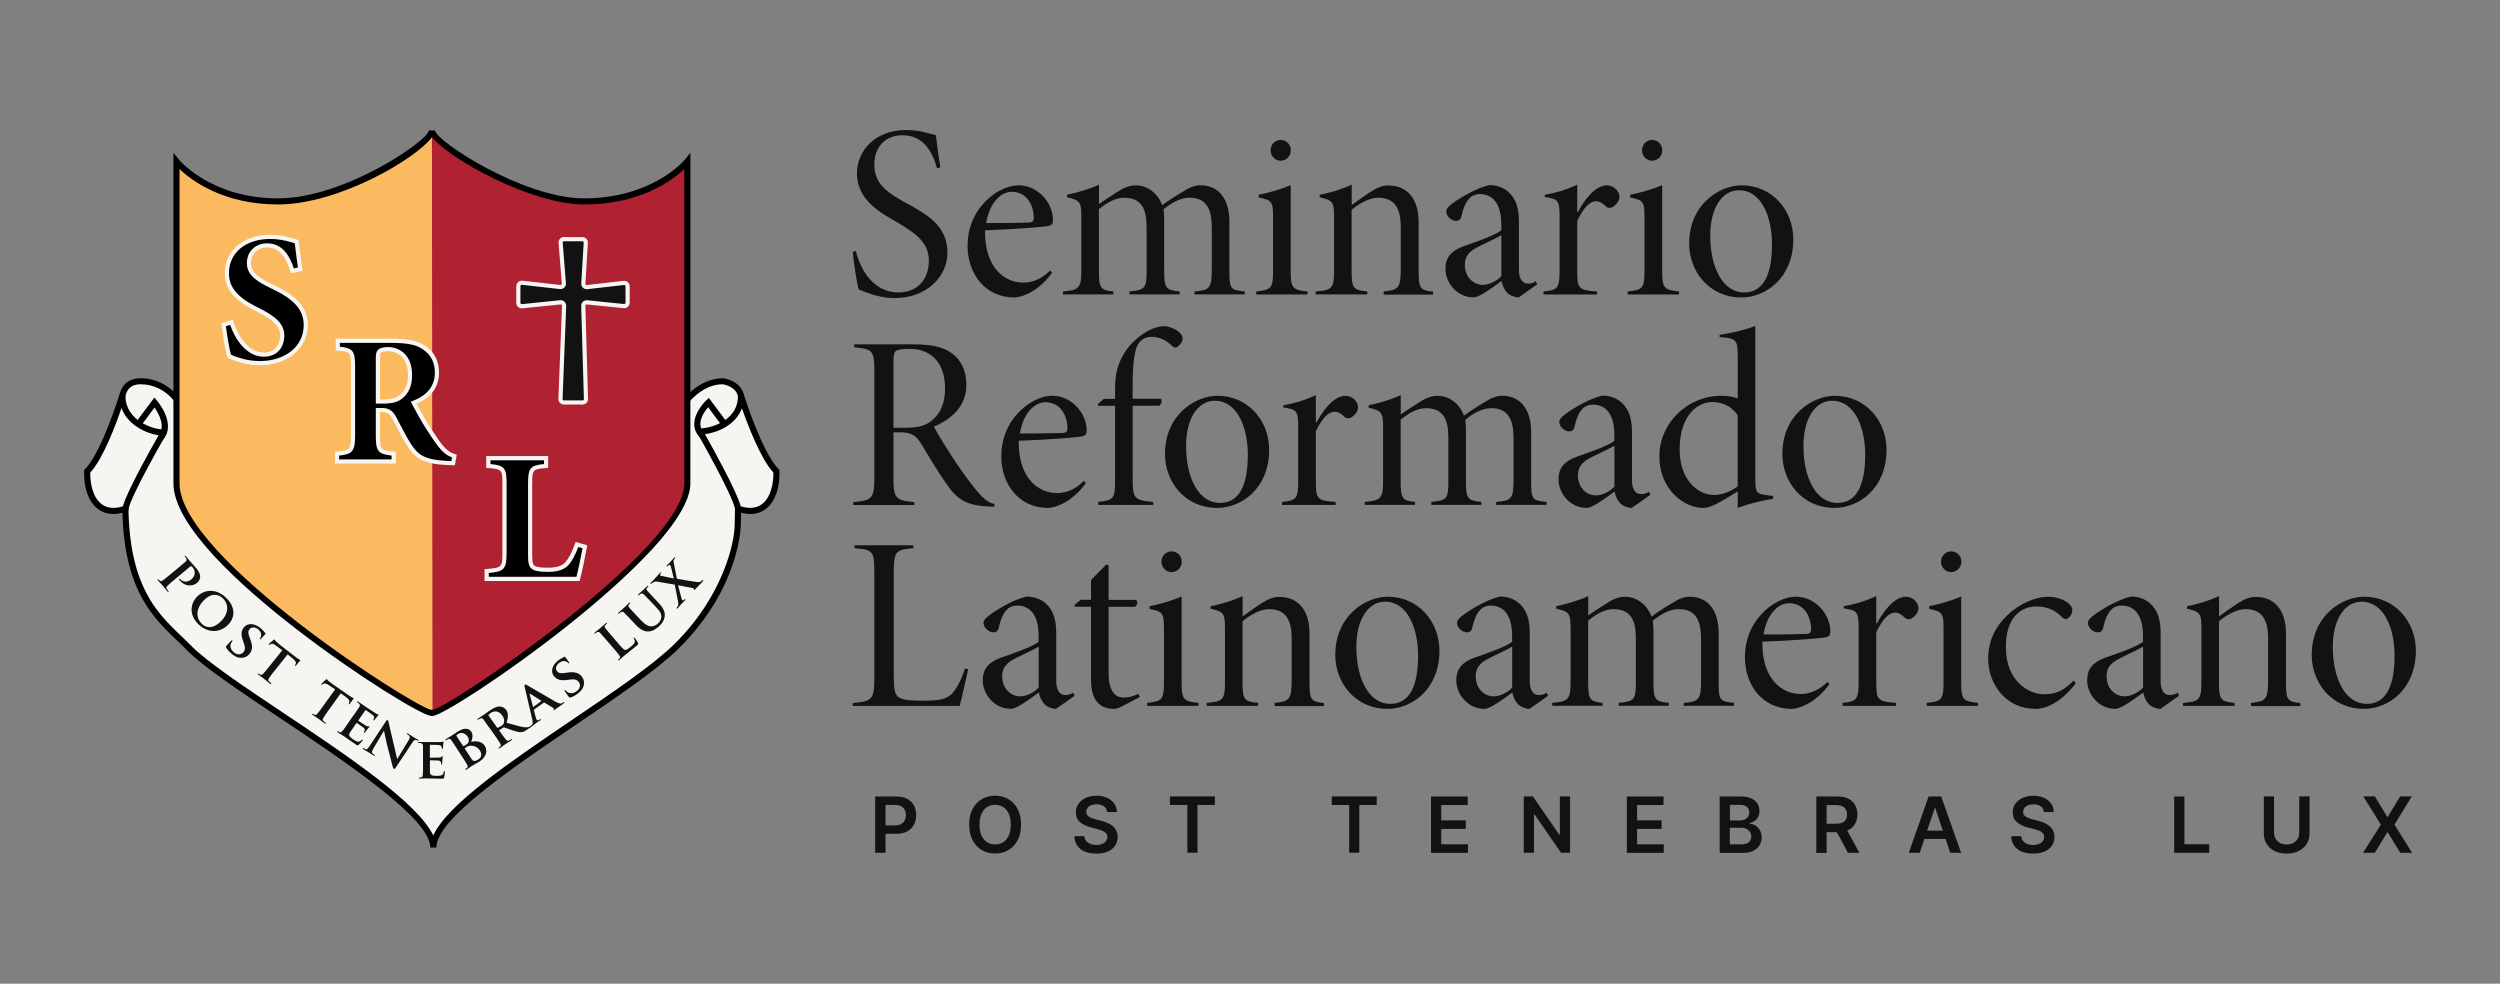
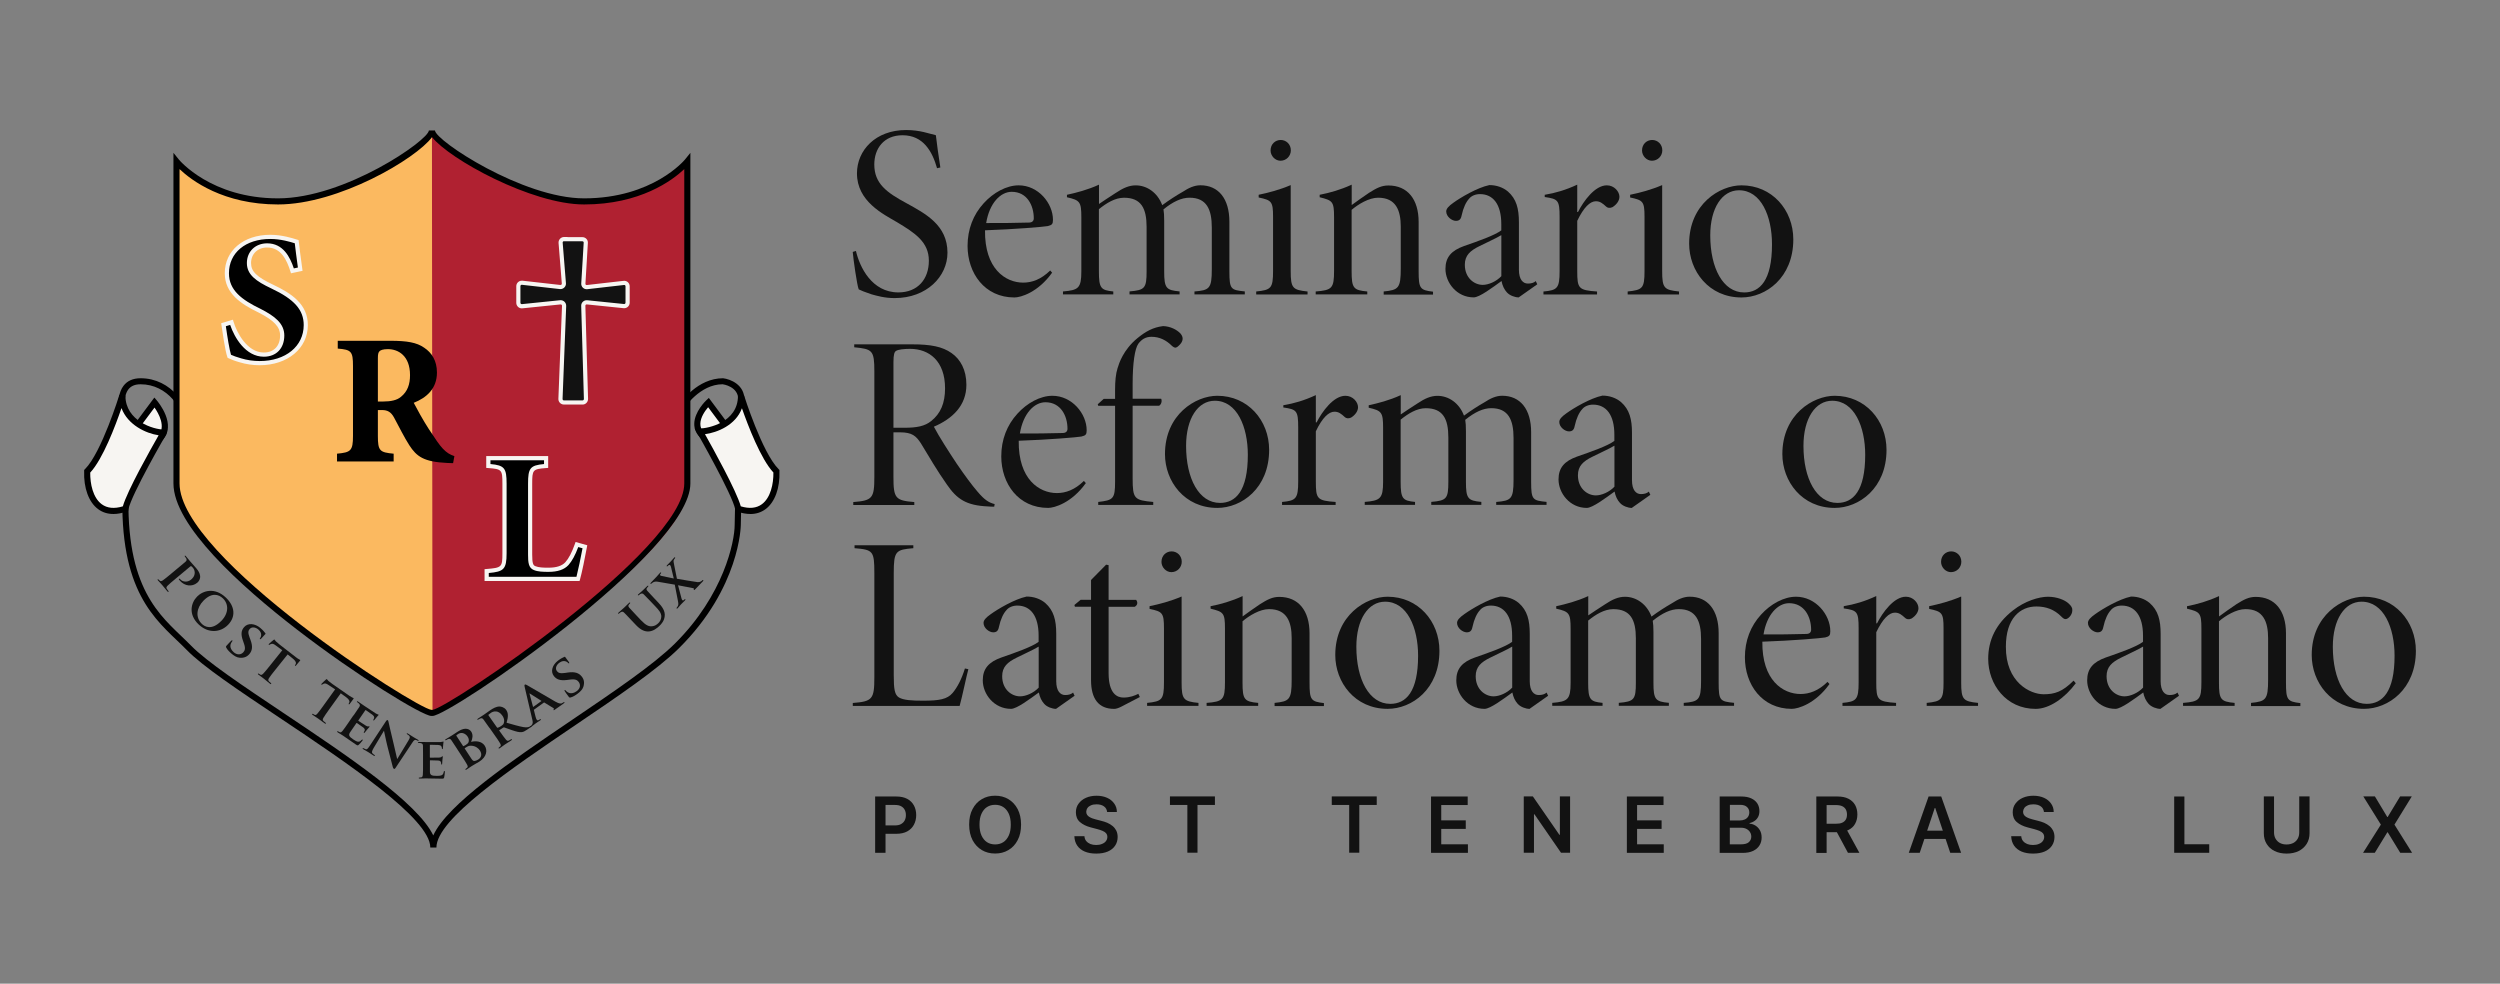
<svg xmlns="http://www.w3.org/2000/svg" viewBox="0 0 881.11 346.69" data-name="Layer 1" id="Layer_1">
  <rect x="0" y="0" width="881.11" height="346.69" fill="#808080" stroke="none" />
  <defs>
    <style>      .cls-1, .cls-2, .cls-3, .cls-4, .cls-5 {        stroke-width: 0px;      }      .cls-2 {        fill: #f7f5f2;      }      .cls-3 {        fill: #121212;      }      .cls-4 {        fill: #b02131;      }      .cls-5 {        fill: #fbb960;      }    </style>
  </defs>
  <g>
    <g>
-       <path d="M260.75,157.54c0,5.39-.75,23.44-.75,27.48s-2.49,23.82-21.43,42.62c-19.91,19.76-85.85,54.09-85.85,71.06,0-16.97-70.93-54.7-86.18-70.41-9.88-10.18-25.36-19.02-21.86-62.66,4.04-11.58-1.06-17.24-1.06-17.24,0,0-4.04-14.01,5.93-14.01s16.43,9.16,16.43,16.16-3.1,27.07,1.62,31.79c4.71,4.71,84.59,60.34,84.59,60.34l88.09-70.12s-4.04-25.24,0-29.28c0,0,5.66-8.89,14.55-8.89,0,0,6.46.81,6.46,6.46s-.54,16.7-.54,16.7h0Z" class="cls-2" />
      <path d="M153.81,298.7h-2.15c0-10.23-29.45-29.91-53.12-45.73-14.56-9.74-27.14-18.14-32.76-23.93-1.1-1.13-2.27-2.25-3.47-3.39-9.73-9.29-21.84-20.84-18.69-60.1l.06-.27c3.76-10.76-.66-15.95-.85-16.17l-.23-.42c-.1-.34-2.36-8.35.91-12.69,1.34-1.79,3.38-2.69,6.05-2.69,10.85,0,17.51,10.04,17.51,17.24,0,1.73-.18,4.2-.39,7.06-.61,8.26-1.53,20.74,1.7,23.96,4.37,4.37,76.1,54.41,83.78,59.76l86.97-69.23c-.69-4.51-3.63-25.22.31-29.5.68-1.03,6.42-9.29,15.39-9.29,2.7.33,7.54,2.31,7.54,7.54,0,5.48-.51,16.11-.54,16.73,0,2.92-.21,9.3-.41,15.47-.17,5.21-.33,10.12-.33,11.98,0,.22-.25,22.05-21.75,43.38-7.6,7.54-21.6,17.02-36.43,27.06-23.02,15.59-49.1,33.25-49.1,43.23ZM45.75,165.85c-3.03,38.12,8.65,49.27,18.04,58.23,1.22,1.17,2.41,2.3,3.53,3.45,5.46,5.62,18.55,14.37,32.41,23.64,22.41,14.98,47.47,31.73,52.97,43.27,5.03-11,27.34-26.1,49-40.77,14.74-9.98,28.66-19.41,36.12-26.8,17.32-17.18,21.11-36.04,21.11-41.86,0-1.89.16-6.83.33-12.05.19-5.89.41-12.56.41-15.43v-.05c0-.11.54-11.08.54-16.65,0-4.62-5.3-5.37-5.52-5.4-8.04,0-13.45,8.32-13.5,8.4l-.15.18c-2.66,2.66-1.23,18.8.3,28.35l.1.62-89.21,71.02-.66-.46c-3.26-2.27-80-55.74-84.73-60.46-3.92-3.92-3.03-15.97-2.32-25.65.21-2.81.39-5.24.39-6.9,0-6.3-5.84-15.09-15.36-15.09-1.98,0-3.4.6-4.33,1.83-2.11,2.81-1.21,8.4-.62,10.59.93,1.18,4.89,7.11,1.14,17.97Z" class="cls-1" />
    </g>
    <g>
      <path d="M43.41,156.66l11.05-14.81s6.73,7.81,1.89,12.66l-12.93,2.15h0Z" class="cls-2" />
      <path d="M40.95,158.16l13.45-18.04.88,1.02c.3.35,7.32,8.63,1.83,14.13l-.25.24-15.91,2.65ZM54.46,143.64l-8.59,11.52,9.93-1.65c2.76-3.13.12-7.78-1.34-9.87Z" class="cls-1" />
    </g>
    <g>
      <path d="M43.13,139.42s-6.33,20.61-12.39,26.67c-.27,7.73,3.23,16.7,13.47,13.2,1.08-5.48,13.49-26.83,13.49-26.83-4.04,0-14.56-3.34-14.56-13.04h0Z" class="cls-2" />
      <path d="M39.94,181.15c-2.03,0-3.83-.57-5.38-1.72-3.28-2.43-5.11-7.44-4.9-13.38v-.42s.31-.3.31-.3c5.8-5.8,12.06-26.02,12.12-26.22l2.11.32c0,9.02,10.03,11.96,13.49,11.96l1.29-.15-.36,1.77c-.12.21-12.33,21.26-13.36,26.5l-.12.61-.59.2c-1.65.56-3.19.84-4.61.84ZM31.8,166.54c-.06,3.98.96,8.88,4.05,11.17,1.91,1.41,4.41,1.67,7.45.75,1.5-5.42,9.87-20.26,12.61-25.05-4.52-.66-10.91-3.68-13.09-9.58-2.15,6.26-6.57,17.95-11.01,22.72Z" class="cls-1" />
    </g>
    <g>
      <path d="M260.71,156.66l-11.05-14.81s-7.06,6.67-2.21,11.52l13.26,3.29h0Z" class="cls-2" />
      <path d="M263.38,158.43l-16.47-4.09-.21-.21c-1.36-1.36-2.04-2.97-2.01-4.79.06-4.27,4.08-8.11,4.25-8.27l.88-.83,13.57,18.2ZM248.02,152.4l10.03,2.49-8.47-11.37c-1.05,1.23-2.72,3.54-2.75,5.85-.01,1.14.37,2.13,1.19,3.02Z" class="cls-1" />
    </g>
    <g>
      <path d="M261.16,139.51s6.42,20.52,12.48,26.58c.27,7.73-3.23,16.7-13.47,13.2-1.08-5.48-13.49-27.21-13.49-27.21,4.04,0,14.48-2.87,14.48-12.56h0Z" class="cls-2" />
      <path d="M264.44,181.15c-1.42,0-2.96-.28-4.61-.84l-.59-.2-.12-.61c-1.03-5.24-13.25-26.67-13.37-26.88l-.92-1.61h1.86c2.66,0,13.4-2.05,13.4-11.49l2.1-.32c.06.2,6.41,20.33,12.22,26.14l.3.3v.42c.22,5.95-1.61,10.95-4.89,13.38-1.55,1.15-3.35,1.72-5.38,1.72ZM261.08,178.45c3.04.92,5.54.67,7.45-.75,3.08-2.29,4.11-7.19,4.05-11.17-4.45-4.77-8.91-16.41-11.09-22.64-2.19,5.95-8.68,8.56-13.03,9.14,2.73,4.85,11.12,19.97,12.62,25.42Z" class="cls-1" />
    </g>
    <path d="M152.02,251.16h.42c5.05,0,89.81-55.73,89.81-78.72V56.82s-11.29,14.07-36.39,14.07c-21.52,0-53.63-20.39-53.63-25" class="cls-4" />
    <path d="M152.23,46.49c0,4.49-29.77,25-54.25,25s-35.77-14.07-35.77-14.07v115.62c0,20.4,84.76,78.72,89.81,78.72h.42" class="cls-5" />
    <path d="M152.44,252.33h-.42c-3.05,0-26-13.97-47.46-30.53-19.81-15.29-43.43-36.62-43.43-51.42V53.87l1.92,2.37c.11.14,11.31,13.67,34.93,13.67s53.05-20.48,53.17-23.93h2.15c.17,3.6,31.01,23.93,52.55,23.93,24.23,0,35.44-13.53,35.55-13.67l1.92-2.37v116.52c0,24.19-84.86,81.94-90.88,81.94ZM63.28,59.61v110.78c0,26.23,83.5,79.35,88.75,79.79h.41c5.53-.55,88.73-56.4,88.73-79.79V59.6c-4.23,3.99-15.53,12.46-35.31,12.46-18.56,0-47.59-16.06-53.59-23.73-5.64,7.63-32.94,23.73-54.28,23.73-19.29,0-30.49-8.46-34.7-12.45Z" class="cls-1" />
    <g>
      <path d="M62.62,200.3c2.01-1.68,2.38-1.99,2.79-2.35.43-.41.46-.65.21-1.18-.06-.13-.24-.38-.42-.57-.12-.14-.15-.27-.06-.35s.22,0,.39.2c.61.71,1.32,1.59,1.64,1.97.47.55,1.43,1.6,1.96,2.21,1.45,1.68,1.42,2.77,1.42,3.14-.03.53-.29,1.4-1.01,2-1.87,1.56-4.47,1.2-6.13-.71-.05-.06-.29-.34-.33-.41-.07-.08-.1-.21,0-.29.11-.09.3.01.56.3.65.75,2.35,1.15,3.71.01.44-.36,1.27-1.14,1.28-2.43.01-.85-.4-1.46-.66-1.76-.17-.2-.41-.45-.57-.53-.1-.05-.2-.01-.34.1l-5.25,4.38c-1.21,1.01-2.26,1.88-2.78,2.42-.33.36-.52.64-.24,1.09.14.22.38.53.55.73.13.15.11.28.04.33-.09.08-.23.01-.35-.13-.78-.9-1.55-1.89-1.85-2.25-.26-.31-1.05-1.13-1.51-1.66-.15-.17-.18-.3-.08-.38.06-.05.18-.07.32.1.17.2.32.34.46.43.3.22.61.09,1.04-.18.61-.41,1.65-1.28,2.87-2.29l2.33-1.95h0Z" class="cls-3" />
      <path d="M69.44,210.28c2.05-2.1,6.21-3.4,10.14.31,3.27,3.09,3.56,6.78.81,9.61-2.76,2.82-7.01,3.06-10.35-.09-3.77-3.56-2.73-7.64-.59-9.83ZM78.01,218.83c2.66-2.72,2.63-5.97.54-7.95-1.44-1.36-3.87-2.21-6.84.83-2.47,2.53-2.95,5.92-.51,8.23.91.86,3.38,2.39,6.8-1.11h0Z" class="cls-3" />
      <path d="M79.73,228.23c-.14-.27-.13-.38.12-.67.61-.7,1.37-1.46,1.57-1.66.17-.2.35-.28.46-.19.13.1.03.24-.04.33-.15.17-.34.48-.46.78-.54,1.21.21,2.39,1.06,3.11,1.18.99,2.53.86,3.33-.06.49-.57.84-1.25.24-2.97l-.39-1.12c-.81-2.29-.58-3.6.41-4.75,1.38-1.59,3.82-1.31,5.71.28.89.74,1.48,1.45,1.76,1.84.1.14.12.23.04.32-.15.17-.51.5-1.4,1.52-.24.28-.42.36-.53.27-.09-.08-.07-.19.06-.35.11-.12.39-.57.38-1.15.01-.41-.11-1.14-.99-1.89-.98-.82-2.3-1.06-3.07-.17-.5.58-.68,1.22-.04,2.92l.29.78c.96,2.49.65,3.95-.36,5.13-.83.96-1.88,1.43-3.47,1.28-1.05-.09-2.02-.77-2.75-1.38-.79-.67-1.57-1.45-1.93-2.2h0Z" class="cls-3" />
      <path d="M99.48,229.17l-2.14-1.58c-.83-.62-1.24-.79-1.69-.65-.3.08-.5.2-.61.27-.12.08-.2.13-.3.05-.1-.07-.07-.18.05-.32.18-.22,1.49-1.31,1.61-1.39.17-.15.28-.19.36-.13.11.09.17.31.48.63.38.37.9.8,1.36,1.16l5.73,4.45c.45.35.78.55,1.01.68.25.14.39.2.44.24.1.07.05.17-.12.37-.23.28-1.06,1.25-1.33,1.6-.13.13-.22.18-.31.12-.11-.09-.09-.18.06-.39l.1-.15c.25-.37.21-1.07-1.05-2.07l-1.76-1.41-4.35,5.43c-.99,1.23-1.82,2.3-2.22,2.93-.25.42-.38.73-.01,1.12.17.18.47.44.68.61.16.13.16.25.11.32-.08.1-.22.06-.39-.07-.93-.72-1.84-1.5-2.24-1.82-.32-.25-1.32-.95-1.88-1.39-.18-.14-.24-.26-.16-.35.05-.06.16-.11.34.03.21.16.4.28.54.34.34.16.62-.03.99-.39.52-.52,1.37-1.57,2.36-2.81l4.35-5.43h-.01Z" class="cls-3" />
      <path d="M118.13,242.97l-2.22-1.47c-.86-.58-1.28-.72-1.72-.56-.29.09-.49.23-.59.3-.12.09-.2.14-.3.07s-.07-.18.03-.32c.17-.23,1.42-1.38,1.53-1.47.16-.16.27-.21.36-.15.12.08.18.3.51.6.4.35.94.75,1.42,1.09l5.95,4.14c.47.32.81.51,1.05.63.26.13.4.18.45.21.1.07.06.16-.1.38-.21.29-.99,1.31-1.25,1.67-.13.14-.22.19-.3.14-.12-.08-.1-.17.03-.39l.09-.16c.23-.38.15-1.08-1.15-2.01l-1.82-1.32-4.06,5.64c-.92,1.28-1.7,2.39-2.07,3.04-.23.43-.34.75.05,1.11.18.17.5.42.72.57.17.12.17.25.13.31-.07.1-.22.07-.39-.05-.97-.67-1.92-1.41-2.33-1.7-.33-.23-1.37-.88-1.95-1.29-.18-.13-.25-.25-.18-.35.05-.07.15-.11.34.01.22.15.41.26.55.31.35.14.62-.06.96-.44.49-.54,1.28-1.64,2.2-2.92l4.06-5.64h0Z" class="cls-3" />
      <path d="M124.6,252.17c1.47-2.15,1.75-2.55,2.04-3.01.3-.51.26-.75-.12-1.2-.1-.11-.34-.3-.56-.44-.15-.1-.22-.22-.15-.32.07-.1.21-.06.43.09.78.51,1.71,1.18,2.13,1.46.47.31,3.77,2.52,4.06,2.69.28.16.56.27.68.33.1.04.21.04.28.09.08.06.06.13.01.2-.07.1-.27.21-.75.84-.12.14-.58.73-.72.88-.06.06-.21.2-.33.12-.1-.07-.07-.14,0-.26.07-.1.22-.36.25-.58.06-.33.07-.61-.63-1.17-.23-.2-1.99-1.41-2.29-1.61-.07-.04-.14-.02-.19.07l-2.4,3.5c-.06.08-.08.16,0,.22.34.22,2.27,1.5,2.63,1.7.38.2.62.32.86.25.19-.02.29-.07.36-.03.07.04.07.15.01.23-.06.08-.25.29-.83.95-.23.26-.65.81-.72.9-.08.12-.23.31-.37.21-.1-.07-.1-.14-.06-.21.08-.16.21-.35.3-.55.11-.34.07-.68-.45-1.1-.25-.21-1.92-1.37-2.29-1.61-.07-.04-.13.01-.19.09l-.78,1.13c-.33.48-1.17,1.67-1.44,2.1-.63.99-.32,1.51,1.21,2.52.39.26,1.03.66,1.53.75.49.08.86-.11,1.36-.63.14-.13.22-.17.32-.1.12.08.01.27-.09.42-.22.32-1,1.21-1.28,1.43-.35.3-.49.21-1.05-.16-1.12-.74-2-1.35-2.71-1.87-.72-.5-1.26-.89-1.71-1.18-.17-.11-.5-.31-.86-.54-.37-.22-.75-.45-1.06-.65-.19-.13-.25-.24-.18-.34.05-.07.15-.12.34,0,.22.15.4.24.56.3.35.14.62-.07.96-.46.48-.56,1.24-1.67,2.13-2.97l1.71-2.5h0Z" class="cls-3" />
      <path d="M131.71,263.59c-.68,1.14-.71,1.6-.48,1.88.21.25.49.44.73.59.17.11.22.23.16.31-.08.12-.24.07-.44-.06-.99-.61-1.66-1.1-1.94-1.26-.14-.08-.9-.48-1.67-.96-.21-.13-.33-.23-.25-.37.06-.08.2-.09.34,0,.21.13.5.28.74.36.46.14.76-.22,1.58-1.46l5.59-8.49c.18-.29.42-.43.57-.33.19.12.26.47.35.88.07.31.89,4,1.75,7.49.4,1.64,1.12,4.93,1.22,5.27l.07.04,3.94-6.52c.54-.89.57-1.24.29-1.6-.17-.22-.53-.45-.74-.57-.19-.12-.2-.22-.14-.3.08-.12.24-.04.47.1.79.49,1.58,1.03,1.92,1.23.17.11.76.42,1.51.88.21.13.33.23.26.35-.06.08-.18.1-.36,0-.15-.1-.28-.17-.5-.24-.49-.14-.77.04-1.31.85l-5.98,9.01c-.21.32-.42.39-.53.31-.26-.16-.37-.44-.43-.69-.4-1.45-1.17-4.41-1.79-6.9-.67-2.59-1.15-5.33-1.29-5.77l-.05-.03-3.59,6.01h0Z" class="cls-3" />
      <path d="M149.1,266.43c0-2.59,0-3.07-.03-3.61-.04-.58-.21-.76-.78-.92-.14-.04-.45-.06-.71-.06-.18,0-.31-.06-.31-.18s.14-.16.41-.16c.94,0,2.08.04,2.59.03.57,0,4.55.01,4.9,0,.33-.02.61-.08.75-.1.1-.02.2-.08.29-.08.1,0,.12.08.12.16,0,.12-.1.32-.14,1.1-.02.18-.06.92-.1,1.13-.02.08-.06.28-.2.28-.12,0-.14-.08-.14-.22,0-.12-.02-.42-.13-.62-.14-.3-.29-.54-1.18-.62-.31-.04-2.45-.08-2.82-.07-.08,0-.12.06-.12.16v4.21c0,.1.03.18.13.18.41,0,2.74,0,3.14-.04.43-.04.69-.08.86-.26.14-.12.21-.22.29-.22s.14.08.14.18-.04.38-.14,1.24c-.04.34-.08,1.03-.08,1.14,0,.14-.02.38-.18.38-.12,0-.16-.06-.16-.14-.02-.18-.02-.4-.06-.62-.1-.34-.33-.6-1-.66-.33-.04-2.37-.08-2.82-.08-.08,0-.1.08-.1.18v1.36c0,.58-.01,2.03,0,2.53.04,1.16.6,1.42,2.43,1.42.47,0,1.22-.02,1.69-.22.45-.2.65-.56.77-1.26.04-.18.08-.26.2-.26.14,0,.16.22.17.4,0,.38-.14,1.54-.24,1.89-.12.44-.29.44-.96.44-1.35,0-2.43-.01-3.31-.06-.88-.02-1.55-.04-2.08-.04-.21,0-.59.02-1.02.02-.43.02-.88.04-1.25.04-.22,0-.35-.06-.35-.18,0-.08.06-.18.29-.18.26,0,.47-.02.63-.06.37-.08.47-.4.53-.9.08-.72.08-2.07.07-3.63v-3.01h-.01Z" class="cls-3" />
      <path d="M161.06,263.88c-1.42-2.18-1.69-2.58-2-3.03-.35-.47-.59-.53-1.16-.36-.14.04-.41.19-.63.33-.15.1-.29.11-.36.01s.03-.21.25-.34c.79-.5,1.77-1.07,2.07-1.26.76-.48,1.73-1.14,2.25-1.47,2.73-1.72,4.11-.64,4.61.12.73,1.11.45,2.51-.06,3.59,1.49-.39,3.71-.34,4.81,1.35,1,1.54.8,3.91-1.98,5.66-.17.11-.7.42-1.24.71-.53.31-1.07.63-1.31.78-.17.11-.49.33-.85.56-.35.24-.72.5-1.03.69-.19.12-.32.13-.39.03-.04-.07-.05-.18.14-.31.22-.14.38-.26.5-.39.26-.26.17-.59-.05-1.04-.33-.65-1.07-1.78-1.93-3.1l-1.65-2.53h0ZM163.17,262.88c.08.12.14.1.2.09.16-.05.39-.18.74-.39.5-.31.89-.64,1.02-1,.2-.55.15-1.26-.31-1.95-.63-.96-1.99-1.79-3.3-.97-.21.13-.5.31-.63.44-.09.08-.08.17.02.32l2.26,3.46h0ZM165.93,267.1c.62.94.86,1.2,1.46,1.08.5-.1.85-.3,1.19-.51.81-.51,1.57-1.61.53-3.2-.43-.66-1.46-1.61-3.09-1.65-.45-.03-.96.08-1.55.45l-.65.41c-.05.03-.07.07-.02.15l2.13,3.26h0Z" class="cls-3" />
      <path d="M172.48,256.52c-1.5-2.13-1.78-2.53-2.1-2.96-.37-.46-.61-.51-1.17-.32-.14.05-.4.2-.62.35-.15.1-.29.12-.36.02s.03-.21.24-.36c.77-.53,1.74-1.13,2.04-1.34.5-.34,1.82-1.29,2.28-1.6.94-.64,2.07-1.29,3.22-1.31.62,0,1.74.28,2.4,1.22.73,1.04.78,2.38.13,4.5,2.42.69,4.36,1.26,5.86,1.53,1.39.25,1.96-.04,2.23-.15.17-.07.26-.13.38-.21.12-.08.24-.04.29.02.08.12,0,.22-.18.34l-1.41.96c-.82.56-1.28.75-1.81.82-.86.12-1.88-.16-3.46-.69-1.12-.36-2.4-.88-2.74-.97-.14-.03-.24.01-.34.08l-1.35.87c-.07.04-.1.11-.04.19l.14.2c.92,1.31,1.7,2.38,2.18,2.93.34.38.59.6,1.09.35.24-.11.57-.32.76-.44.12-.08.24-.04.29.02.07.1-.01.23-.2.35-.86.58-2.11,1.36-2.33,1.51-.29.19-1.19.88-1.78,1.28-.18.13-.32.14-.39.04-.05-.07-.06-.18.13-.31.22-.15.38-.28.49-.4.25-.27.15-.59-.08-1.04-.35-.64-1.13-1.75-2.03-3.03l-1.74-2.48h0ZM175.13,256.33c.1.15.17.18.31.16.39-.12.85-.38,1.22-.63.59-.4.75-.58.88-.94.23-.62.31-1.57-.51-2.73-1.39-1.98-3.13-1.56-4-.96-.37.25-.71.51-.84.64-.08.1-.08.17,0,.29l2.93,4.18h0Z" class="cls-3" />
      <path d="M188.24,250.11c-.08.06-.09.09-.06.19l.6,2.4c.11.45.29.83.42,1,.18.24.42.29.87-.03l.21-.15c.18-.13.26-.09.32,0,.08.11.03.21-.12.31-.48.35-1.19.78-1.65,1.11-.15.11-.89.71-1.64,1.26-.18.13-.29.16-.37.04-.06-.08-.06-.18.06-.26.13-.1.28-.23.42-.32.58-.57.52-1.17.3-2.08l-2.67-11.4c-.13-.51-.13-.75.02-.86.21-.15.38-.07.75.13.91.51,7.54,4.41,10.02,5.83,1.49.85,2.03.72,2.33.58.24-.12.42-.22.58-.35.13-.1.23-.09.31,0,.08.11.03.21-.52.6-.51.37-1.57,1.13-2.81,1.97-.28.17-.44.29-.51.19-.06-.08-.06-.15.07-.28.08-.09.09-.29-.1-.4l-3.18-1.96c-.09-.06-.15-.04-.22,0l-3.41,2.46h-.01ZM190.77,247.12c.07-.05.06-.09,0-.13l-3.97-2.52c-.05-.04-.13-.11-.16-.08-.05.04,0,.13.01.19l1.2,4.49c.01.09.07.1.12.06l2.8-2.02h0Z" class="cls-3" />
      <path d="M201.08,245.82c-.3.08-.4.05-.64-.25-.57-.73-1.17-1.62-1.33-1.86-.16-.21-.21-.4-.1-.49.13-.1.25.02.32.11.14.18.41.42.68.6,1.09.77,2.42.29,3.31-.38,1.23-.93,1.37-2.26.63-3.21-.46-.59-1.07-1.07-2.9-.84l-1.2.15c-2.44.31-3.7-.18-4.64-1.38-1.29-1.65-.51-3.95,1.46-5.44.92-.7,1.75-1.12,2.2-1.31.15-.07.26-.07.33.03.14.17.39.59,1.22,1.66.22.29.27.48.16.57-.1.07-.21.03-.33-.13-.1-.13-.49-.49-1.07-.61-.41-.1-1.16-.13-2.08.57-1.02.77-1.53,2-.81,2.92.47.6,1.07.91,2.9.64l.83-.13c2.67-.4,4.06.19,5.02,1.41.79,1,1.03,2.11.56,3.61-.31.99-1.18,1.78-1.94,2.36-.82.63-1.76,1.21-2.58,1.4h0Z" class="cls-3" />
-       <path d="M217.72,226.58c1.44,1.67,2.16,2.49,2.67,2.49.4,0,1-.36,2.06-1.25.73-.61,1.25-1.07,1.28-1.71.03-.31-.15-.79-.33-1.07-.09-.14-.13-.24-.02-.33.09-.08.24.03.38.19.13.15.88,1.19,1.1,1.67.16.37.15.48-.57,1.08-.98.82-1.78,1.47-2.49,2.01-.69.56-1.28,1.02-1.85,1.49-.15.13-.44.39-.76.67-.31.29-.64.59-.92.82-.17.14-.31.18-.38.08-.06-.06-.07-.18.1-.32.2-.17.35-.32.44-.45.23-.29.09-.6-.19-1.03-.42-.6-1.3-1.63-2.33-2.82l-1.99-2.29c-1.71-1.97-2.03-2.34-2.4-2.74-.42-.42-.66-.45-1.2-.21-.14.06-.32.19-.49.33-.15.13-.27.15-.35.06s-.01-.2.19-.36c.64-.53,1.53-1.23,1.9-1.54.33-.27,1.42-1.24,1.95-1.69.2-.17.32-.22.4-.13.08.09.04.2-.13.35-.15.13-.36.33-.49.49-.32.38-.27.65.1,1.13.33.44.64.81,2.35,2.78l1.99,2.29h0Z" class="cls-3" />
      <path d="M222.49,218.55c-1.8-1.89-2.12-2.26-2.53-2.63-.45-.41-.68-.42-1.21-.15-.13.07-.37.26-.55.42-.15.14-.26.16-.35.07-.08-.09-.02-.2.17-.37.7-.64,1.61-1.42,2-1.78.33-.3,1.18-1.14,1.66-1.59.19-.18.31-.23.39-.14s.05.2-.08.32c-.15.14-.21.22-.35.4-.29.38-.22.65.16,1.11.35.42.68.78,2.48,2.67l1.66,1.75c1.73,1.82,2.76,2.2,3.87,2.1,1.01-.08,1.68-.61,2.13-1.02.57-.52,1.08-1.3,1.13-2.28.09-1.35-.91-2.46-2.13-3.74l-1.49-1.57c-1.8-1.89-2.15-2.23-2.54-2.61-.43-.4-.67-.43-1.2-.17-.13.07-.37.26-.52.39-.15.14-.26.16-.35.07s-.02-.2.16-.36c.67-.62,1.58-1.4,1.59-1.41.15-.14,1-.97,1.51-1.45.18-.17.29-.22.38-.13.08.09.05.2-.1.34-.15.14-.21.22-.35.4-.3.39-.22.65.17,1.11.36.41.68.78,2.48,2.67l1.27,1.33c1.32,1.39,2.57,3,2.32,4.91-.2,1.61-1.07,2.66-1.92,3.45-.69.63-2.07,1.85-3.81,1.9-1.21.04-2.61-.4-4.33-2.2l-1.74-1.83h0Z" class="cls-3" />
      <path d="M238.64,203.99c1.02.16,6.51,1.14,7.22,1.18.49.04.82-.05,1.17-.25.23-.13.43-.32.54-.43.08-.09.21-.11.29-.04.09.08.04.23-.1.38l-.36.39c-.29.31-1.26,1.35-2.28,2.38-.33.33-.47.42-.57.33-.07-.07-.08-.18,0-.33.04-.07.03-.24-.23-.29-1.95-.38-3.82-.75-5.35-1.04l1.22,4.63c.08.32.21.57.36.68.13.09.32.04.43-.07.07-.07.18-.17.28-.27.07-.07.23-.1.3-.03.09.08.04.2-.13.38l-.22.23c-.07.07-.92.89-1.22,1.22-.24.25-.79.93-.98,1.14l-.21.22c-.13.13-.22.15-.3.08-.07-.07-.08-.21.01-.31.08-.09.25-.29.38-.53.25-.48.24-.88.04-1.88l-1.11-5.7-5.78-1c-.82-.14-1.33-.11-1.92.21-.25.15-.48.33-.6.46-.07.07-.18.08-.28,0-.07-.07,0-.2.14-.36.29-.31,1.3-1.33,1.88-1.96.17-.18.88-1,1.34-1.49.17-.18.28-.24.37-.16.09.08.05.21-.06.33-.07.07-.18.22-.25.35-.08.15-.06.27.01.34.08.07.3.16.5.21,1.56.35,2.95.62,4.3.89-.21-.9-.86-3.62-1.01-4.17-.08-.27-.22-.47-.33-.57-.09-.08-.26-.07-.42.03-.17.09-.34.27-.43.37-.07.07-.2.12-.29.04-.09-.08-.04-.2.14-.4.47-.5,1.07-1.08,1.3-1.33.24-.25.7-.81,1.16-1.29.14-.15.25-.21.34-.13.07.07.07.19-.06.33-.13.13-.25.32-.37.54-.2.36-.08.91.11,1.82l.97,4.86h.01Z" class="cls-3" />
    </g>
    <g>
      <path d="M198.76,84.3h6.49c.7,0,1.25.58,1.2,1.25-.3,4.61-.53,9.75-.85,14.37-.05.75.58,1.35,1.33,1.25,3.01-.35,10-1.13,12.94-1.48.73-.08,1.33.48,1.33,1.2v5.77c0,.73-.63,1.28-1.33,1.2l-12.96-1.33c-.73-.08-1.35.5-1.33,1.23l.95,32.82c0,.68-.53,1.25-1.2,1.25h-6.59c-.68,0-1.23-.58-1.2-1.25l1.28-32.79c.03-.73-.6-1.33-1.33-1.25l-13.46,1.38c-.7.08-1.33-.48-1.33-1.2v-5.87c0-.73.63-1.28,1.35-1.2l13.36,1.5c.75.08,1.4-.55,1.33-1.3l-1.15-14.29c-.05-.7.5-1.3,1.2-1.3l-.03.05Z" class="cls-3" />
      <path d="M205.33,142.58h-6.59c-.52,0-1.03-.22-1.39-.59-.37-.38-.57-.9-.55-1.42l1.28-32.79c0-.13-.05-.27-.16-.37-.06-.05-.18-.13-.36-.12l-13.46,1.38c-.54.07-1.08-.12-1.49-.48-.41-.37-.65-.9-.65-1.45v-5.87c0-.55.23-1.07.64-1.44.41-.37.94-.55,1.53-.5l13.37,1.51c.13,0,.28-.04.38-.14.06-.06.15-.18.13-.36l-1.15-14.31c-.04-.55.15-1.08.52-1.48.37-.39.88-.62,1.42-.62h1.23l-.03.05h5.26c.54,0,1.07.23,1.43.62.36.38.54.9.5,1.42-.13,2.06-.26,4.23-.38,6.42-.15,2.69-.3,5.4-.48,7.95-.01.19.08.31.14.36.06.05.19.15.36.11,1.31-.15,3.35-.38,5.49-.63,2.81-.32,5.79-.66,7.46-.85.58-.06,1.11.12,1.51.48.41.37.64.89.64,1.45v5.77c0,.55-.23,1.08-.64,1.45-.41.37-.95.55-1.5.49l-12.96-1.33c-.17-.02-.31.07-.37.12-.06.05-.15.17-.15.35l.95,32.82c0,1.12-.87,2.01-1.94,2.01ZM197.6,105.8c.48,0,.96.19,1.32.52.42.39.64.93.63,1.5l-1.28,32.8c0,.17.08.29.13.35.05.05.17.15.33.15h6.59c.26,0,.47-.23.47-.52l-.95-32.8c-.02-.55.2-1.09.61-1.47.41-.38.97-.57,1.53-.51l12.96,1.33c.17.02.31-.07.36-.12s.16-.17.16-.35v-5.77c0-.14-.05-.27-.15-.36-.1-.09-.22-.13-.37-.11-1.66.2-4.64.54-7.46.85-2.13.24-4.17.47-5.47.63-.56.07-1.13-.11-1.55-.5-.42-.39-.64-.95-.6-1.54.18-2.55.33-5.25.48-7.93.12-2.19.24-4.37.38-6.44.01-.16-.07-.27-.11-.32-.05-.06-.17-.15-.36-.15h-6.68c-.06.03-.11.07-.13.1-.09.1-.14.23-.13.37l1.15,14.28c.06.56-.15,1.12-.56,1.53-.42.42-.99.61-1.58.56l-13.37-1.51c-.15-.02-.28.03-.38.12-.1.09-.15.21-.15.35v5.87c0,.19.1.3.16.36.06.05.19.14.36.12l13.47-1.38c.07,0,.13-.01.2-.01Z" class="cls-2" />
    </g>
    <g>
      <path d="M103.06,95.46c-1.31-4.19-3.53-8.97-8.9-8.97-3.67,0-6.41,2.55-6.41,6.22,0,3.47,2.42,5.56,8.25,8.31,7.2,3.4,11.78,7.13,11.78,13.55,0,7.59-6.48,13.42-16.23,13.42-2.42,0-4.84-.39-6.74-.98-1.9-.52-3.14-1.05-3.99-1.44-.59-1.64-1.44-6.87-2.03-11.13l2.81-.85c1.18,3.99,4.97,11.39,11.39,11.39,3.99,0,6.48-2.68,6.48-6.74,0-3.73-2.95-6.15-7.92-8.7-7.07-3.4-11.58-7-11.58-13.22,0-7.26,5.83-12.83,15.32-12.83,4.32,0,8.25,1.37,9.29,1.7.26,2.42.65,5.37,1.24,9.69l-2.75.59Z" class="cls-1" />
      <path d="M91.54,128.73c-2.35,0-4.88-.37-6.96-1.01-1.97-.55-3.27-1.1-4.08-1.48l-.28-.13-.1-.29c-.76-2.1-1.77-9.16-2.07-11.28l-.09-.62,4.13-1.25.21.71c1.11,3.76,4.77,10.86,10.68,10.86,3.54,0,5.74-2.3,5.74-6.01,0-3.02-2.11-5.27-7.52-8.05-6.22-2.99-11.98-6.75-11.98-13.87,0-7.99,6.6-13.56,16.05-13.56,4.1,0,7.83,1.2,9.23,1.64l.75.23.05.48c.25,2.34.63,5.2,1.24,9.67l.09.68-4.07.87-.2-.64c-1.23-3.93-3.27-8.45-8.2-8.45-3.34,0-5.68,2.25-5.68,5.48,0,2.96,1.97,4.89,7.82,7.65,6.34,3,12.2,6.79,12.2,14.21,0,8.2-7.14,14.15-16.97,14.15ZM81.4,125.03c.81.36,1.93.81,3.59,1.27,1.96.61,4.34.95,6.55.95,9.12,0,15.5-5.21,15.5-12.68,0-5.33-3.29-9.07-11.36-12.88-5.49-2.59-8.67-4.89-8.67-8.98s3.01-6.95,7.15-6.95c5.64,0,8.08,4.87,9.4,8.84l1.43-.31c-.53-3.89-.86-6.41-1.1-8.55-1.45-.46-4.89-1.52-8.62-1.52-8.72,0-14.58,4.86-14.58,12.09,0,5.96,4.46,9.33,11.17,12.56,5.01,2.57,8.34,5.14,8.34,9.37,0,4.54-2.83,7.48-7.21,7.48-6.43,0-10.37-6.74-11.87-11.21l-1.52.46c.55,3.91,1.28,8.33,1.81,10.07Z" class="cls-2" />
    </g>
    <g>
      <path d="M159.69,163.24c-.46,0-1.18-.07-2.03-.07-8.31-.39-10.8-2.23-13.42-6.28-1.77-2.75-3.53-6.35-5.37-9.75-1.05-1.9-2.23-2.62-4.25-2.62h-1.44v9.1c0,5.3.65,5.82,5.56,6.28v2.75h-19.96v-2.75c4.84-.46,5.63-.98,5.63-6.28v-24.61c0-5.17-.59-5.76-5.37-6.15v-2.75h18.59c5.82,0,9.23.59,11.85,2.42,2.68,1.77,4.52,4.58,4.52,8.77,0,5.76-3.73,8.9-8.18,10.67.98,1.9,3.34,6.22,5.3,9.23,2.36,3.6,3.73,5.63,4.97,6.94,1.37,1.44,2.49,2.09,4.06,2.62l-.46,2.49ZM135.08,141.51c2.68,0,4.84-.46,6.22-1.64,2.36-1.9,3.21-4.45,3.21-7.66,0-6.81-4.12-9.16-7.79-9.16-1.7,0-2.55.33-2.95.72-.46.46-.59,1.11-.59,2.49v15.25h1.9Z" class="cls-1" />
-       <path d="M160.3,163.98h-.61c-.2,0-.46-.01-.75-.03-.37-.02-.8-.04-1.28-.04-8.62-.41-11.29-2.37-14.04-6.62-1.31-2.03-2.58-4.45-3.92-7.02-.49-.93-.98-1.86-1.47-2.78-.91-1.64-1.85-2.23-3.61-2.23h-.7v8.36c0,4.95.41,5.13,4.89,5.55l.67.06v4.15h-21.43v-4.15l.67-.06c4.47-.42,4.96-.64,4.96-5.55v-24.61c0-4.89-.4-5.07-4.69-5.42l-.68-.06v-4.16h19.32c6.28,0,9.61.69,12.27,2.55,3.15,2.08,4.83,5.32,4.83,9.37,0,5.02-2.65,8.73-7.89,11.04,1.2,2.26,3.23,5.91,4.89,8.46,2.45,3.74,3.74,5.62,4.89,6.83,1.21,1.27,2.19,1.91,3.76,2.43l.61.2-.68,3.72ZM157.72,162.44c.46,0,.91.02,1.29.04.02,0,.05,0,.07,0l.23-1.25c-1.47-.57-2.53-1.31-3.76-2.59-1.23-1.3-2.56-3.22-5.06-7.04-1.88-2.88-4.22-7.13-5.34-9.29l-.37-.72.76-.3c5.19-2.06,7.72-5.33,7.72-9.98,0-3.58-1.41-6.33-4.19-8.16-2.4-1.68-5.5-2.3-11.44-2.3h-17.85v1.34c4.59.46,5.37,1.58,5.37,6.82v24.61c0,5.57-1.09,6.46-5.63,6.95v1.35h18.49v-1.35c-4.81-.53-5.56-1.6-5.56-6.95v-9.83h2.17c2.3,0,3.72.87,4.9,3,.5.93.99,1.87,1.48,2.81,1.33,2.53,2.59,4.93,3.86,6.9,2.51,3.88,4.84,5.57,12.83,5.95h.03ZM135.08,142.25h-2.63v-15.98c0-1.43.13-2.33.8-3.01.63-.63,1.76-.94,3.47-.94,3.93,0,8.52,2.59,8.52,9.9,0,3.7-1.11,6.32-3.48,8.23-1.41,1.21-3.6,1.8-6.68,1.8ZM133.92,140.78h1.16c2.72,0,4.59-.48,5.74-1.46,2.05-1.65,2.95-3.83,2.95-7.1,0-6.21-3.64-8.43-7.05-8.43-1.73,0-2.27.35-2.42.5-.24.24-.37.64-.37,1.97v14.51Z" class="cls-2" />
    </g>
    <g>
      <path d="M206.14,192.7c-.52,3.01-1.9,9.56-2.42,11.32h-32.2v-2.75c5.63-.46,6.28-.85,6.28-6.28v-24.48c0-5.43-.59-5.89-5.69-6.28v-2.75h20.35v2.75c-5.1.39-5.63.85-5.63,6.28v24.94c0,3.01.26,4.25,1.57,4.78,1.24.52,2.88.59,4.91.59,2.49,0,4.91-.46,6.48-2.16,1.18-1.31,2.36-3.4,3.53-6.74l2.81.79Z" class="cls-1" />
      <path d="M204.27,204.76h-33.49v-4.16l.68-.06c5.4-.44,5.61-.65,5.61-5.55v-24.48c0-4.97-.19-5.18-5.02-5.55l-.68-.05v-4.17h21.83v4.17l-.68.05c-4.76.37-4.95.57-4.95,5.55v24.94c0,3.14.33,3.78,1.11,4.09,1.18.5,2.86.54,4.63.54,2.8,0,4.74-.63,5.94-1.92,1.2-1.34,2.31-3.46,3.38-6.49l.23-.65,4.11,1.15-.11.66c-.54,3.09-1.91,9.63-2.44,11.4l-.16.53ZM172.26,203.29h30.91c.54-2.09,1.61-7.15,2.14-10.06l-1.51-.42c-1.07,2.88-2.2,4.95-3.45,6.34-1.5,1.62-3.79,2.4-7.03,2.4-1.92,0-3.77-.05-5.19-.65-1.88-.75-2.02-2.73-2.02-5.45v-24.94c0-5.49.7-6.51,5.63-6.96v-1.34h-18.88v1.34c4.98.45,5.69,1.47,5.69,6.96v24.48c0,5.7-1.05,6.49-6.28,6.96v1.34Z" class="cls-2" />
    </g>
  </g>
  <g>
    <path d="M330.26,59.3c-1.66-5.85-4.81-11.63-12.16-11.63-6.64,0-9.96,4.73-9.96,10.3,0,6.73,4.36,9.88,11.29,13.62,6.81,3.74,14.5,7.77,14.5,17.48,0,8.39-7.35,15.99-18.61,15.99-3.57,0-6.19-.79-8.14-1.32-2.36-.79-3.66-1.32-4.53-1.75-.62-1.49-1.91-10.67-2.11-13.2l1.13-.34c1.32,5.69,5.6,14.61,14.95,14.61,6.81,0,10.75-4.64,10.75-11.18s-4.81-9.71-11.18-13.54c-4.9-2.87-14.16-7.35-14.16-17.23,0-8.14,6.56-15.28,17.31-15.28,4.98,0,8.22,1.32,10.5,1.83.34,3.15.87,6.64,1.58,11.37l-1.13.25h-.03Z" class="cls-3" />
    <path d="M370.82,96.09c-4.98,6.98-11.09,8.75-13.29,8.75-10.5,0-16.52-8.56-16.52-18.18,0-5.85,2-11.01,5.69-15.03,3.41-3.77,8.05-6.31,12.33-6.31,6.9,0,12.08,6.31,12.08,12.16,0,1.49-.34,1.83-1.83,2.2-1.32.25-11.54,1.13-22.12,1.49-.17,13.62,7.26,18.44,13.46,18.44,3.07,0,6.31-1.13,9.51-4.28l.7.79v-.03ZM347.57,78.61c5.07,0,9.96,0,15.03-.17,1.13,0,1.75-.53,1.75-1.49,0-4.53-2.36-9.35-7.77-9.35-3.94,0-7.85,3.94-9.01,11.01Z" class="cls-3" />
    <path d="M420.98,103.77v-1.04c5.24-.45,6.11-.96,6.11-7.77v-14.78c0-6.39-1.83-10.5-7.85-10.5-2.87,0-5.85,1.41-9.18,4.11.17,1.04.25,2.11.25,4.03v17.82c0,5.94.7,6.64,5.43,7.07v1.04h-17.65v-1.04c5.4-.45,6.02-1.13,6.02-7.07v-15.65c0-6.56-1.91-10.3-7.97-10.3-3.15,0-6.22,1.91-8.84,4.03v21.93c0,5.94.7,6.64,5.07,7.07v1.04h-17.73v-1.04c5.43-.45,6.47-1.13,6.47-7.07v-19.06c0-5.52-.53-6.02-5.07-7.07v-.87c3.24-.7,7.35-1.75,11.29-3.57v6.81c1.75-1.13,3.57-2.45,5.85-3.86,2.62-1.75,4.73-2.7,7.09-2.7,3.94,0,7.68,2.53,9.35,6.98,2.36-1.75,5.07-3.49,7.26-4.73,2-1.32,4.03-2.28,6.19-2.28,6.39,0,10.22,4.73,10.22,12.86v17.48c0,6.39.53,6.56,5.43,7.07v1.04h-17.73l-.03.03Z" class="cls-3" />
    <path d="M442.74,103.77v-1.04c5.24-.53,5.94-1.13,5.94-7.18v-19.14c0-5.43-.53-5.85-5.07-6.81v-.96c3.41-.7,7.43-1.75,11.29-3.41v30.32c0,6.02.7,6.64,5.94,7.18v1.04h-18.1ZM447.81,52.99c0-2.2,1.66-3.66,3.57-3.66s3.57,1.49,3.57,3.66c0,2-1.58,3.66-3.66,3.66-1.83,0-3.49-1.66-3.49-3.66Z" class="cls-3" />
    <path d="M487.67,103.77v-1.04c5.24-.53,6.02-1.13,6.02-8.14v-14.69c0-5.69-1.66-10.22-7.97-10.22-3.24,0-6.98,2.28-9.35,4.28v21.59c0,6.02.62,6.73,5.52,7.18v1.04h-18.18v-1.04c5.77-.45,6.47-1.13,6.47-7.26v-18.97c0-5.52-.53-5.85-5.07-6.98v-.87c3.57-.7,7.35-1.75,11.29-3.57v7.18c1.83-1.32,3.94-2.87,6.19-4.36,2.53-1.58,4.28-2.53,6.73-2.53,6.73,0,10.67,4.81,10.67,12.86v17.31c0,6.11.45,6.73,5.07,7.26v1.04h-17.4v-.06Z" class="cls-3" />
    <path d="M535.3,104.82c-1.41,0-3.24-.7-4.19-1.75-.96-1.04-1.58-2.36-1.91-4.03-3.15,2.28-7.77,5.77-9.8,5.77-6.02,0-9.96-5.24-9.96-10.05,0-4.11,2.11-6.47,6.56-8.05,4.81-1.66,10.84-3.77,13.12-5.52v-2.2c0-6.98-2.87-10.58-7.52-10.58-1.58,0-3.07.62-3.86,1.66-1.04,1.13-2,3.07-2.62,5.94-.25,1.32-.87,1.83-2,1.83-1.41,0-3.41-1.49-3.41-3.32,0-.96.87-1.91,2.53-3.07,2.53-1.83,8.39-5.32,12.67-6.22,2.45,0,4.81.79,6.56,2.28,2.98,2.62,3.86,6.02,3.86,10.84v16.69c0,3.57,1.49,4.9,3.15,4.9,1.13,0,2.11-.25,2.79-.87l.53,1.13-6.47,4.56-.03.06ZM529.1,82.89c-1.66,1.04-5.77,2.87-7.68,3.86-3.24,1.58-5.15,3.24-5.15,6.56,0,4.64,3.32,7.09,6.31,7.09,2,0,4.73-1.13,6.56-3.07v-14.41l-.03-.03Z" class="cls-3" />
    <path d="M556.18,74.67c1.91-3.77,5.94-9.35,10.13-9.35,2.62,0,4.45,2.2,4.45,4.03,0,1.41-1.04,2.79-2.45,3.66-.96.45-1.75.25-2.2-.17-1.32-1.21-2.2-1.91-3.66-1.91-2,0-4.28,2.11-6.56,6.9v17.73c0,6.11.45,6.73,6.98,7.18v1.04h-18.89v-1.04c4.9-.45,5.69-1.13,5.69-7.18v-19.14c0-5.85-.53-6.31-5.24-6.98v-.79c3.74-.62,7.35-1.66,11.46-3.57v9.63h.25l.03-.03Z" class="cls-3" />
    <path d="M573.66,103.77v-1.04c5.24-.53,5.94-1.13,5.94-7.18v-19.14c0-5.43-.53-5.85-5.07-6.81v-.96c3.41-.7,7.43-1.75,11.29-3.41v30.32c0,6.02.7,6.64,5.94,7.18v1.04h-18.1ZM578.73,52.99c0-2.2,1.66-3.66,3.57-3.66s3.57,1.49,3.57,3.66c0,2-1.58,3.66-3.66,3.66-1.83,0-3.49-1.66-3.49-3.66Z" class="cls-3" />
    <path d="M632.04,84.38c0,13.54-9.71,20.46-18.27,20.46-11.54,0-18.44-9.35-18.44-18.97,0-13.99,10.84-20.55,18.44-20.55,10.75,0,18.27,8.64,18.27,19.06ZM602.77,82.97c0,11.54,4.53,20.1,11.96,20.1,5.52,0,9.8-4.19,9.8-16.95,0-9.96-3.86-19.06-11.63-19.06-5.94,0-10.13,6.22-10.13,15.9h0Z" class="cls-3" />
  </g>
  <g>
    <path d="M350.39,178.57c-.79,0-1.58,0-2.2-.08-7.6-.34-10.92-2.53-14.5-7.77-3.24-4.56-6.39-9.96-9.09-14.41-1.75-2.7-3.15-3.94-7.43-3.94h-2.28v15.74c0,7.52.7,8.3,7.35,8.84v1.04h-21.51v-1.04c6.73-.53,7.43-1.32,7.43-8.84v-37.24c0-7.43-.7-7.85-7.09-8.47v-1.04h20.38c6.56,0,10.67.79,13.91,3.07,3.15,2.2,5.24,5.94,5.24,11.18,0,7.35-4.9,11.96-11.46,14.78,1.66,3.24,5.43,9.09,8.05,13.03,2.98,4.36,5.32,7.52,7.35,9.88,2.53,2.98,4.03,3.86,6.02,4.36l-.17.96v-.03ZM318.75,150.76c4.28,0,7.18-.53,9.43-2.36,3.32-2.62,4.9-6.31,4.9-11.54,0-9.63-5.6-13.91-12.33-13.91-2.28,0-4.19.25-4.9.7-.62.34-.96,1.21-.96,4.03v23.08s3.86,0,3.86,0Z" class="cls-3" />
    <path d="M382.7,170.26c-4.98,6.98-11.09,8.75-13.29,8.75-10.5,0-16.52-8.56-16.52-18.18,0-5.85,2-11.01,5.69-15.03,3.41-3.77,8.05-6.31,12.33-6.31,6.9,0,12.08,6.31,12.08,12.16,0,1.49-.34,1.83-1.83,2.2-1.32.25-11.54,1.13-22.12,1.49-.17,13.62,7.26,18.44,13.46,18.44,3.07,0,6.31-1.13,9.51-4.28l.7.79v-.03ZM359.45,152.78c5.07,0,9.96,0,15.03-.17,1.13,0,1.75-.53,1.75-1.49,0-4.53-2.36-9.35-7.77-9.35-3.94,0-7.85,3.94-9.01,11.01Z" class="cls-3" />
    <path d="M393,140.54v-3.07c0-3.15.25-5.77.87-7.68.53-1.75,2-6.47,6.98-10.58,2.98-2.45,5.6-3.86,9.09-4.28,2.62.08,4.9,1.32,6.11,2.62.87,1.04.96,2,.45,2.98-.25.53-.79,1.13-1.58,1.75-.62.45-1.13.25-1.83-.34-2-2-4.36-3.24-7.26-3.24-2.2,0-3.57,1.04-4.64,2.45-1.21,1.75-2,6.64-2,14.24v5.15h10.05c.34.62.17,1.91-.7,2.45h-9.35v25.62c0,7.26.62,7.68,7.26,8.3v1.04h-19.39v-1.04c5.24-.62,5.94-1.04,5.94-7.07v-26.83h-5.94l-.17-.53,2.11-1.91h4.03l-.03-.03Z" class="cls-3" />
    <path d="M447.3,158.55c0,13.54-9.71,20.46-18.27,20.46-11.54,0-18.44-9.35-18.44-18.97,0-13.99,10.84-20.55,18.44-20.55,10.75,0,18.27,8.64,18.27,19.06ZM418.03,157.15c0,11.54,4.53,20.1,11.96,20.1,5.52,0,9.8-4.19,9.8-16.95,0-9.96-3.86-19.06-11.63-19.06-5.94,0-10.13,6.22-10.13,15.9h0Z" class="cls-3" />
    <path d="M464.05,148.84c1.91-3.77,5.94-9.35,10.13-9.35,2.62,0,4.45,2.2,4.45,4.03,0,1.41-1.04,2.79-2.45,3.66-.96.45-1.75.25-2.2-.17-1.32-1.21-2.2-1.91-3.66-1.91-2,0-4.28,2.11-6.56,6.9v17.73c0,6.11.45,6.73,6.98,7.18v1.04h-18.89v-1.04c4.9-.45,5.69-1.13,5.69-7.18v-19.14c0-5.85-.53-6.31-5.24-6.98v-.79c3.74-.62,7.35-1.66,11.46-3.57v9.63h.25l.03-.03Z" class="cls-3" />
    <path d="M527.33,177.95v-1.04c5.24-.45,6.11-.96,6.11-7.77v-14.78c0-6.39-1.83-10.5-7.85-10.5-2.87,0-5.85,1.41-9.18,4.11.17,1.04.25,2.11.25,4.03v17.82c0,5.94.7,6.64,5.43,7.07v1.04h-17.65v-1.04c5.4-.45,6.02-1.13,6.02-7.07v-15.65c0-6.56-1.91-10.3-7.97-10.3-3.15,0-6.22,1.91-8.84,4.03v21.93c0,5.94.7,6.64,5.07,7.07v1.04h-17.73v-1.04c5.43-.45,6.47-1.13,6.47-7.07v-19.06c0-5.52-.53-6.02-5.07-7.07v-.87c3.24-.7,7.35-1.75,11.29-3.57v6.81c1.75-1.13,3.57-2.45,5.85-3.86,2.62-1.75,4.73-2.7,7.09-2.7,3.94,0,7.68,2.53,9.35,6.98,2.36-1.75,5.07-3.49,7.26-4.73,2-1.32,4.03-2.28,6.19-2.28,6.39,0,10.22,4.73,10.22,12.86v17.48c0,6.39.53,6.56,5.43,7.07v1.04h-17.73l-.03.03Z" class="cls-3" />
    <path d="M575.15,179.02c-1.41,0-3.24-.7-4.19-1.75-.96-1.04-1.58-2.36-1.91-4.03-3.15,2.28-7.77,5.77-9.8,5.77-6.02,0-9.96-5.24-9.96-10.05,0-4.11,2.11-6.47,6.56-8.05,4.81-1.66,10.84-3.77,13.12-5.52v-2.2c0-6.98-2.87-10.58-7.52-10.58-1.58,0-3.07.62-3.86,1.66-1.04,1.13-2,3.07-2.62,5.94-.25,1.32-.87,1.83-2,1.83-1.41,0-3.41-1.49-3.41-3.32,0-.96.87-1.91,2.53-3.07,2.53-1.83,8.39-5.32,12.67-6.22,2.45,0,4.81.79,6.56,2.28,2.98,2.62,3.86,6.02,3.86,10.84v16.69c0,3.57,1.49,4.9,3.15,4.9,1.13,0,2.11-.25,2.79-.87l.53,1.13-6.47,4.56-.03.06ZM568.96,157.09c-1.66,1.04-5.77,2.87-7.68,3.86-3.24,1.58-5.15,3.24-5.15,6.56,0,4.64,3.32,7.09,6.31,7.09,2,0,4.73-1.13,6.56-3.07v-14.41l-.03-.03Z" class="cls-3" />
-     <path d="M624.95,175.78c-2,.34-7.97,1.41-12.5,3.24v-5.85l-5.15,3.15c-3.77,2.2-5.77,2.7-6.98,2.7-6.64,0-15.48-6.31-15.48-18.18s10.05-21.34,21.67-21.34c1.41,0,3.66.08,5.94.96v-15.03c0-5.69-.53-6.19-6.39-6.64v-.79c4.03-.53,9.43-1.91,12.58-3.07v53.93c0,4.56.45,5.24,3.66,5.6l2.62.34v.96l.03.03ZM612.45,146.42c-2-3.24-5.6-4.73-9.01-4.73-4.64,0-11.46,4.11-11.46,16.78,0,10.42,6.19,15.99,12.16,15.99,3.07,0,6.31-1.49,8.3-3.07v-25,.03Z" class="cls-3" />
    <path d="M664.89,158.55c0,13.54-9.71,20.46-18.27,20.46-11.54,0-18.44-9.35-18.44-18.97,0-13.99,10.84-20.55,18.44-20.55,10.75,0,18.27,8.64,18.27,19.06ZM635.62,157.15c0,11.54,4.53,20.1,11.96,20.1,5.52,0,9.8-4.19,9.8-16.95,0-9.96-3.86-19.06-11.63-19.06-5.94,0-10.13,6.22-10.13,15.9h0Z" class="cls-3" />
  </g>
  <g>
    <path d="M341.29,235.85c-.62,2.2-2.2,9.88-3.07,12.95h-37.66v-1.04c6.9-.53,7.6-1.32,7.6-9.01v-36.79c0-7.77-.45-8.22-6.98-8.75v-1.04h20.72v1.04c-6.19.53-6.9.96-6.9,8.75v36.09c0,4.98.34,6.81,1.83,7.77,1.66.96,4.45,1.13,8.47,1.13,5.69,0,8.56-.45,10.5-2.79,1.58-1.91,3.07-4.64,4.28-8.56,0,0,1.21.25,1.21.25Z" class="cls-3" />
    <path d="M372.23,249.84c-1.41,0-3.24-.7-4.19-1.75s-1.58-2.36-1.91-4.03c-3.15,2.28-7.77,5.77-9.8,5.77-6.02,0-9.96-5.24-9.96-10.05,0-4.11,2.11-6.47,6.56-8.05,4.81-1.66,10.84-3.77,13.12-5.52v-2.2c0-6.98-2.87-10.58-7.52-10.58-1.58,0-3.07.62-3.86,1.66-1.04,1.13-2,3.07-2.62,5.94-.25,1.32-.87,1.83-2,1.83-1.41,0-3.41-1.49-3.41-3.32,0-.96.87-1.91,2.53-3.07,2.53-1.83,8.39-5.32,12.67-6.22,2.45,0,4.81.79,6.56,2.28,2.98,2.62,3.86,6.02,3.86,10.84v16.69c0,3.57,1.49,4.9,3.15,4.9,1.13,0,2.11-.25,2.79-.87l.53,1.13-6.47,4.56-.03.06ZM366.04,227.91c-1.66,1.04-5.77,2.87-7.68,3.86-3.24,1.58-5.15,3.24-5.15,6.56,0,4.64,3.32,7.09,6.31,7.09,2,0,4.73-1.13,6.56-3.07v-14.41l-.03-.03Z" class="cls-3" />
    <path d="M395.37,248.97c-1.21.62-2,.87-2.7.87-5.43,0-8.14-3.49-8.14-10.13v-25.87h-5.69l-.17-.62,2.2-1.83h3.66v-6.98l5.32-5.4.87.17v12.24h9.71c.7.96.45,1.91-.53,2.45h-9.18v23.34c0,7.26,2.98,8.64,5.24,8.64s4.03-.7,5.24-1.32l.53,1.13-6.39,3.32h.03Z" class="cls-3" />
    <path d="M404.29,248.77v-1.04c5.24-.53,5.94-1.13,5.94-7.18v-19.14c0-5.43-.53-5.85-5.07-6.81v-.96c3.41-.7,7.43-1.75,11.29-3.41v30.32c0,6.02.7,6.64,5.94,7.18v1.04h-18.1ZM409.36,197.99c0-2.2,1.66-3.66,3.57-3.66s3.57,1.49,3.57,3.66c0,2-1.58,3.66-3.66,3.66-1.83,0-3.49-1.66-3.49-3.66Z" class="cls-3" />
    <path d="M449.22,248.77v-1.04c5.24-.53,6.02-1.13,6.02-8.14v-14.69c0-5.69-1.66-10.22-7.97-10.22-3.24,0-6.98,2.28-9.35,4.28v21.59c0,6.02.62,6.73,5.52,7.18v1.04h-18.18v-1.04c5.77-.45,6.47-1.13,6.47-7.26v-18.97c0-5.52-.53-5.85-5.07-6.98v-.87c3.57-.7,7.35-1.75,11.29-3.57v7.18c1.83-1.32,3.94-2.87,6.19-4.36,2.53-1.58,4.28-2.53,6.73-2.53,6.73,0,10.67,4.81,10.67,12.86v17.31c0,6.11.45,6.73,5.07,7.26v1.04h-17.4v-.06Z" class="cls-3" />
-     <path d="M507.32,229.37c0,13.54-9.71,20.46-18.27,20.46-11.54,0-18.44-9.35-18.44-18.97,0-13.99,10.84-20.55,18.44-20.55,10.75,0,18.27,8.64,18.27,19.06ZM478.04,227.97c0,11.54,4.53,20.1,11.96,20.1,5.52,0,9.8-4.19,9.8-16.95,0-9.96-3.86-19.06-11.63-19.06-5.94,0-10.13,6.22-10.13,15.9h0Z" class="cls-3" />
+     <path d="M507.32,229.37c0,13.54-9.71,20.46-18.27,20.46-11.54,0-18.44-9.35-18.44-18.97,0-13.99,10.84-20.55,18.44-20.55,10.75,0,18.27,8.64,18.27,19.06M478.04,227.97c0,11.54,4.53,20.1,11.96,20.1,5.52,0,9.8-4.19,9.8-16.95,0-9.96-3.86-19.06-11.63-19.06-5.94,0-10.13,6.22-10.13,15.9h0Z" class="cls-3" />
    <path d="M539.12,249.84c-1.41,0-3.24-.7-4.19-1.75-.96-1.04-1.58-2.36-1.91-4.03-3.15,2.28-7.77,5.77-9.8,5.77-6.02,0-9.96-5.24-9.96-10.05,0-4.11,2.11-6.47,6.56-8.05,4.81-1.66,10.84-3.77,13.12-5.52v-2.2c0-6.98-2.87-10.58-7.52-10.58-1.58,0-3.07.62-3.86,1.66-1.04,1.13-2,3.07-2.62,5.94-.25,1.32-.87,1.83-2,1.83-1.41,0-3.41-1.49-3.41-3.32,0-.96.87-1.91,2.53-3.07,2.53-1.83,8.39-5.32,12.67-6.22,2.45,0,4.81.79,6.56,2.28,2.98,2.62,3.86,6.02,3.86,10.84v16.69c0,3.57,1.49,4.9,3.15,4.9,1.13,0,2.11-.25,2.79-.87l.53,1.13-6.47,4.56-.03.06ZM532.93,227.91c-1.66,1.04-5.77,2.87-7.68,3.86-3.24,1.58-5.15,3.24-5.15,6.56,0,4.64,3.32,7.09,6.31,7.09,2,0,4.73-1.13,6.56-3.07v-14.41l-.03-.03Z" class="cls-3" />
    <path d="M593.42,248.77v-1.04c5.24-.45,6.11-.96,6.11-7.77v-14.78c0-6.39-1.83-10.5-7.85-10.5-2.87,0-5.85,1.41-9.18,4.11.17,1.04.25,2.11.25,4.03v17.82c0,5.94.7,6.64,5.43,7.07v1.04h-17.65v-1.04c5.4-.45,6.02-1.13,6.02-7.07v-15.65c0-6.56-1.91-10.3-7.97-10.3-3.15,0-6.22,1.91-8.84,4.03v21.93c0,5.94.7,6.64,5.07,7.07v1.04h-17.73v-1.04c5.43-.45,6.47-1.13,6.47-7.07v-19.06c0-5.52-.53-6.02-5.07-7.07v-.87c3.24-.7,7.35-1.75,11.29-3.57v6.81c1.75-1.13,3.57-2.45,5.85-3.86,2.62-1.75,4.73-2.7,7.09-2.7,3.94,0,7.68,2.53,9.35,6.98,2.36-1.75,5.07-3.49,7.26-4.73,2-1.32,4.03-2.28,6.19-2.28,6.39,0,10.22,4.73,10.22,12.86v17.48c0,6.39.53,6.56,5.43,7.07v1.04h-17.73l-.03.03Z" class="cls-3" />
    <path d="M644.79,241.08c-4.98,6.98-11.09,8.75-13.29,8.75-10.5,0-16.52-8.56-16.52-18.18,0-5.85,2-11.01,5.69-15.03,3.41-3.77,8.05-6.31,12.33-6.31,6.9,0,12.08,6.31,12.08,12.16,0,1.49-.34,1.83-1.83,2.2-1.32.25-11.54,1.13-22.12,1.49-.17,13.62,7.26,18.44,13.46,18.44,3.07,0,6.31-1.13,9.51-4.28l.7.79v-.03ZM621.54,223.6c5.07,0,9.96,0,15.03-.17,1.13,0,1.75-.53,1.75-1.49,0-4.53-2.36-9.35-7.77-9.35-3.94,0-7.85,3.94-9.01,11.01Z" class="cls-3" />
    <path d="M661.57,219.66c1.91-3.77,5.94-9.35,10.13-9.35,2.62,0,4.45,2.2,4.45,4.03,0,1.41-1.04,2.79-2.45,3.66-.96.45-1.75.25-2.2-.17-1.32-1.21-2.2-1.91-3.66-1.91-2,0-4.28,2.11-6.56,6.9v17.73c0,6.11.45,6.73,6.98,7.18v1.04h-18.89v-1.04c4.9-.45,5.69-1.13,5.69-7.18v-19.14c0-5.85-.53-6.31-5.24-6.98v-.79c3.74-.62,7.35-1.66,11.46-3.57v9.63h.25l.03-.03Z" class="cls-3" />
    <path d="M679.05,248.77v-1.04c5.24-.53,5.94-1.13,5.94-7.18v-19.14c0-5.43-.53-5.85-5.07-6.81v-.96c3.41-.7,7.43-1.75,11.29-3.41v30.32c0,6.02.7,6.64,5.94,7.18v1.04h-18.1ZM684.12,197.99c0-2.2,1.66-3.66,3.57-3.66s3.57,1.49,3.57,3.66c0,2-1.58,3.66-3.66,3.66-1.83,0-3.49-1.66-3.49-3.66Z" class="cls-3" />
    <path d="M731.58,240.83c-3.77,5.07-9.18,9.01-14.16,9.01-10.39,0-16.69-8.64-16.69-17.65,0-6.56,2.7-12.33,8.73-17.06,4.19-3.32,9.18-4.81,12.33-4.81s5.94,1.13,7.26,2.36c.96.87,1.41,1.58,1.32,2.45,0,1.66-1.49,3.07-2.36,3.07-.45,0-.79-.17-1.66-1.04-2.28-2.28-5.15-3.41-8.64-3.41-5.69,0-10.75,4.11-10.75,14.16-.08,12.67,8.64,16.78,13.29,16.78,3.94,0,6.64-.87,10.58-4.81l.79.96h-.03Z" class="cls-3" />
    <path d="M761.47,249.84c-1.41,0-3.24-.7-4.19-1.75s-1.58-2.36-1.91-4.03c-3.15,2.28-7.77,5.77-9.8,5.77-6.02,0-9.96-5.24-9.96-10.05,0-4.11,2.11-6.47,6.56-8.05,4.81-1.66,10.84-3.77,13.12-5.52v-2.2c0-6.98-2.87-10.58-7.52-10.58-1.58,0-3.07.62-3.86,1.66-1.04,1.13-2,3.07-2.62,5.94-.25,1.32-.87,1.83-2,1.83-1.41,0-3.41-1.49-3.41-3.32,0-.96.87-1.91,2.53-3.07,2.53-1.83,8.39-5.32,12.67-6.22,2.45,0,4.81.79,6.56,2.28,2.98,2.62,3.86,6.02,3.86,10.84v16.69c0,3.57,1.49,4.9,3.15,4.9,1.13,0,2.11-.25,2.79-.87l.53,1.13-6.47,4.56-.03.06ZM755.28,227.91c-1.66,1.04-5.77,2.87-7.68,3.86-3.24,1.58-5.15,3.24-5.15,6.56,0,4.64,3.32,7.09,6.31,7.09,2,0,4.73-1.13,6.56-3.07v-14.41l-.03-.03Z" class="cls-3" />
    <path d="M793.36,248.77v-1.04c5.24-.53,6.02-1.13,6.02-8.14v-14.69c0-5.69-1.66-10.22-7.97-10.22-3.24,0-6.98,2.28-9.35,4.28v21.59c0,6.02.62,6.73,5.52,7.18v1.04h-18.18v-1.04c5.77-.45,6.47-1.13,6.47-7.26v-18.97c0-5.52-.53-5.85-5.07-6.98v-.87c3.57-.7,7.35-1.75,11.29-3.57v7.18c1.83-1.32,3.94-2.87,6.19-4.36,2.53-1.58,4.28-2.53,6.73-2.53,6.73,0,10.67,4.81,10.67,12.86v17.31c0,6.11.45,6.73,5.07,7.26v1.04h-17.4v-.06Z" class="cls-3" />
    <path d="M851.46,229.37c0,13.54-9.71,20.46-18.27,20.46-11.54,0-18.44-9.35-18.44-18.97,0-13.99,10.84-20.55,18.44-20.55,10.75,0,18.27,8.64,18.27,19.06ZM822.19,227.97c0,11.54,4.53,20.1,11.96,20.1,5.52,0,9.8-4.19,9.8-16.95,0-9.96-3.86-19.06-11.63-19.06-5.94,0-10.13,6.22-10.13,15.9h0Z" class="cls-3" />
  </g>
  <g>
    <path d="M308.44,300.56v-19.84h7.46c1.52,0,2.81.28,3.86.84,1.04.56,1.83,1.35,2.36,2.34.53.99.79,2.11.79,3.38s-.28,2.39-.82,3.41c-.53.99-1.32,1.77-2.36,2.34-1.04.56-2.34.84-3.86.84h-4.93v-2.96h4.45c.9,0,1.63-.14,2.2-.48.56-.34.99-.73,1.27-1.29.28-.53.42-1.15.42-1.86s-.14-1.32-.42-1.86-.7-.96-1.27-1.27-1.29-.45-2.2-.45h-3.29v16.86h-3.66Z" class="cls-3" />
    <path d="M359.87,290.63c0,2.14-.39,3.97-1.21,5.49-.79,1.52-1.89,2.7-3.27,3.49-1.38.82-2.93,1.21-4.67,1.21s-3.29-.39-4.67-1.21c-1.38-.82-2.45-1.97-3.27-3.49-.79-1.52-1.21-3.35-1.21-5.49s.39-3.97,1.21-5.49c.79-1.52,1.89-2.7,3.27-3.49,1.38-.82,2.93-1.21,4.67-1.21s3.29.39,4.67,1.21c1.38.82,2.45,1.97,3.27,3.49.79,1.52,1.21,3.35,1.21,5.49ZM356.24,290.63c0-1.52-.23-2.79-.7-3.83-.48-1.04-1.13-1.83-1.94-2.36s-1.77-.79-2.87-.79-2.03.25-2.87.79c-.84.53-1.46,1.32-1.94,2.36-.48,1.04-.7,2.31-.7,3.83s.23,2.79.7,3.83c.48,1.04,1.13,1.83,1.94,2.36s1.77.79,2.87.79,2.03-.25,2.87-.79,1.46-1.32,1.94-2.36c.48-1.04.7-2.31.7-3.83Z" class="cls-3" />
    <path d="M390.19,286.15c-.08-.84-.48-1.52-1.13-1.97-.68-.48-1.55-.7-2.59-.7-.76,0-1.41.11-1.94.34-.53.23-.96.53-1.24.93-.28.39-.42.84-.45,1.32,0,.42.08.76.28,1.07s.45.56.79.76c.34.2.7.39,1.1.53s.82.25,1.21.37l1.86.48c.76.17,1.46.42,2.17.7.7.31,1.32.68,1.86,1.13.56.45.99,1.01,1.32,1.63.31.65.48,1.38.48,2.25,0,1.15-.31,2.2-.9,3.07s-1.46,1.58-2.56,2.05c-1.13.48-2.48.73-4.08.73s-2.87-.23-4.03-.7c-1.13-.48-2.03-1.18-2.65-2.08-.65-.93-.99-2.03-1.04-3.35h3.55c.06.7.25,1.27.65,1.72.37.45.87.79,1.46,1.04.59.23,1.29.34,2.03.34s1.46-.11,2.05-.37c.59-.23,1.07-.56,1.38-.99.34-.42.51-.93.51-1.49,0-.51-.17-.96-.45-1.29-.31-.34-.7-.62-1.24-.84-.53-.23-1.15-.42-1.86-.62l-2.25-.59c-1.63-.42-2.93-1.07-3.88-1.91-.96-.84-1.41-2-1.41-3.41,0-1.18.31-2.2.96-3.07.65-.87,1.49-1.58,2.59-2.05,1.1-.48,2.34-.73,3.74-.73s2.65.25,3.72.73c1.07.48,1.89,1.15,2.51,2.03.62.87.93,1.86.93,2.98h-3.46l.03-.03Z" class="cls-3" />
    <path d="M412.34,283.7v-3.01h15.85v3.01h-6.14v16.83h-3.57v-16.83h-6.14Z" class="cls-3" />
    <path d="M469.37,283.7v-3.01h15.85v3.01h-6.14v16.83h-3.57v-16.83h-6.14Z" class="cls-3" />
    <path d="M504.36,300.56v-19.84h12.92v3.01h-9.32v5.4h8.64v3.01h-8.64v5.43h9.4v3.01h-13v-.03Z" class="cls-3" />
    <path d="M553.37,280.69v19.84h-3.21l-9.35-13.54h-.17v13.54h-3.6v-19.84h3.21l9.35,13.54h.17v-13.54h3.6Z" class="cls-3" />
    <path d="M573.38,300.56v-19.84h12.92v3.01h-9.32v5.4h8.64v3.01h-8.64v5.43h9.4v3.01h-13v-.03Z" class="cls-3" />
    <path d="M606.09,300.56v-19.84h7.6c1.44,0,2.62.23,3.57.68.96.45,1.66,1.07,2.14,1.83.48.79.7,1.66.7,2.65,0,.82-.17,1.49-.48,2.08-.31.56-.73,1.04-1.24,1.38-.53.37-1.1.62-1.75.76v.2c.7.03,1.38.25,2.03.65s1.18.93,1.6,1.66c.42.7.62,1.58.62,2.59s-.25,1.94-.76,2.76c-.51.82-1.24,1.46-2.25,1.94-1.01.48-2.25.7-3.77.7h-8.05l.03-.03ZM609.69,289.16h3.55c.62,0,1.18-.11,1.69-.34.51-.23.9-.56,1.18-.99.28-.42.42-.93.42-1.52,0-.76-.28-1.41-.82-1.89-.53-.51-1.35-.76-2.39-.76h-3.63v5.49ZM609.69,297.58h3.86c1.29,0,2.25-.25,2.81-.76s.87-1.15.87-1.94c0-.59-.14-1.13-.45-1.6-.28-.48-.7-.84-1.24-1.13-.53-.28-1.18-.42-1.91-.42h-3.97v5.83l.03.03Z" class="cls-3" />
    <path d="M640.15,300.56v-19.84h7.46c1.52,0,2.81.25,3.86.79s1.83,1.27,2.36,2.22.79,2.05.79,3.32-.28,2.36-.82,3.32c-.53.96-1.32,1.66-2.39,2.17-1.04.51-2.34.76-3.86.76h-5.29v-2.98h4.81c.9,0,1.63-.11,2.2-.37.56-.25.99-.62,1.27-1.1s.42-1.07.42-1.77-.14-1.29-.42-1.8c-.28-.51-.7-.87-1.27-1.15-.56-.25-1.29-.39-2.2-.39h-3.29v16.86h-3.6l-.03-.03ZM650.4,291.56l4.93,9.01h-4.03l-4.84-9.01h3.94Z" class="cls-3" />
    <path d="M676.57,300.56h-3.83l6.98-19.84h4.45l7.01,19.84h-3.83l-5.29-15.79h-.17l-5.29,15.79h-.03ZM676.69,292.77h10.47v2.9h-10.47v-2.9Z" class="cls-3" />
    <path d="M720.37,286.15c-.08-.84-.48-1.52-1.13-1.97-.68-.48-1.55-.7-2.59-.7-.76,0-1.41.11-1.94.34s-.96.53-1.24.93-.42.84-.45,1.32c0,.42.08.76.28,1.07s.45.56.79.76.7.39,1.1.53.82.25,1.21.37l1.86.48c.76.17,1.46.42,2.17.7.7.31,1.32.68,1.86,1.13.56.45.99,1.01,1.32,1.63.31.65.48,1.38.48,2.25,0,1.15-.31,2.2-.9,3.07-.59.87-1.46,1.58-2.56,2.05-1.13.48-2.48.73-4.08.73s-2.87-.23-4.03-.7c-1.13-.48-2.03-1.18-2.65-2.08-.65-.93-.99-2.03-1.04-3.35h3.55c.06.7.25,1.27.65,1.72.37.45.87.79,1.46,1.04.59.23,1.29.34,2.03.34s1.46-.11,2.05-.37c.59-.23,1.07-.56,1.38-.99.34-.42.51-.93.51-1.49,0-.51-.17-.96-.45-1.29-.31-.34-.7-.62-1.24-.84s-1.15-.42-1.86-.62l-2.25-.59c-1.63-.42-2.93-1.07-3.88-1.91-.96-.84-1.41-2-1.41-3.41,0-1.18.31-2.2.96-3.07.65-.87,1.49-1.58,2.59-2.05,1.1-.48,2.34-.73,3.74-.73s2.65.25,3.72.73c1.07.48,1.89,1.15,2.51,2.03.62.87.93,1.86.93,2.98h-3.46l.03-.03Z" class="cls-3" />
    <path d="M766.28,300.56v-19.84h3.6v16.83h8.75v3.01h-12.36Z" class="cls-3" />
    <path d="M810.39,280.69h3.6v12.98c0,1.41-.34,2.67-1.01,3.74-.68,1.07-1.6,1.91-2.81,2.53-1.21.59-2.62.9-4.25.9s-3.04-.31-4.25-.9c-1.21-.59-2.14-1.44-2.81-2.53-.68-1.07-.99-2.34-.99-3.74v-12.98h3.6v12.67c0,.82.17,1.58.53,2.22s.87,1.15,1.55,1.52c.68.37,1.46.53,2.36.53s1.69-.2,2.36-.53c.68-.37,1.18-.87,1.55-1.52.37-.65.53-1.38.53-2.22v-12.67h.03Z" class="cls-3" />
    <path d="M837.02,280.69l4.36,7.26h.14l4.39-7.26h4.11l-6.11,9.94,6.22,9.94h-4.17l-4.42-7.23h-.14l-4.42,7.23h-4.14l6.28-9.94-6.19-9.94h4.11-.03Z" class="cls-3" />
  </g>
</svg>